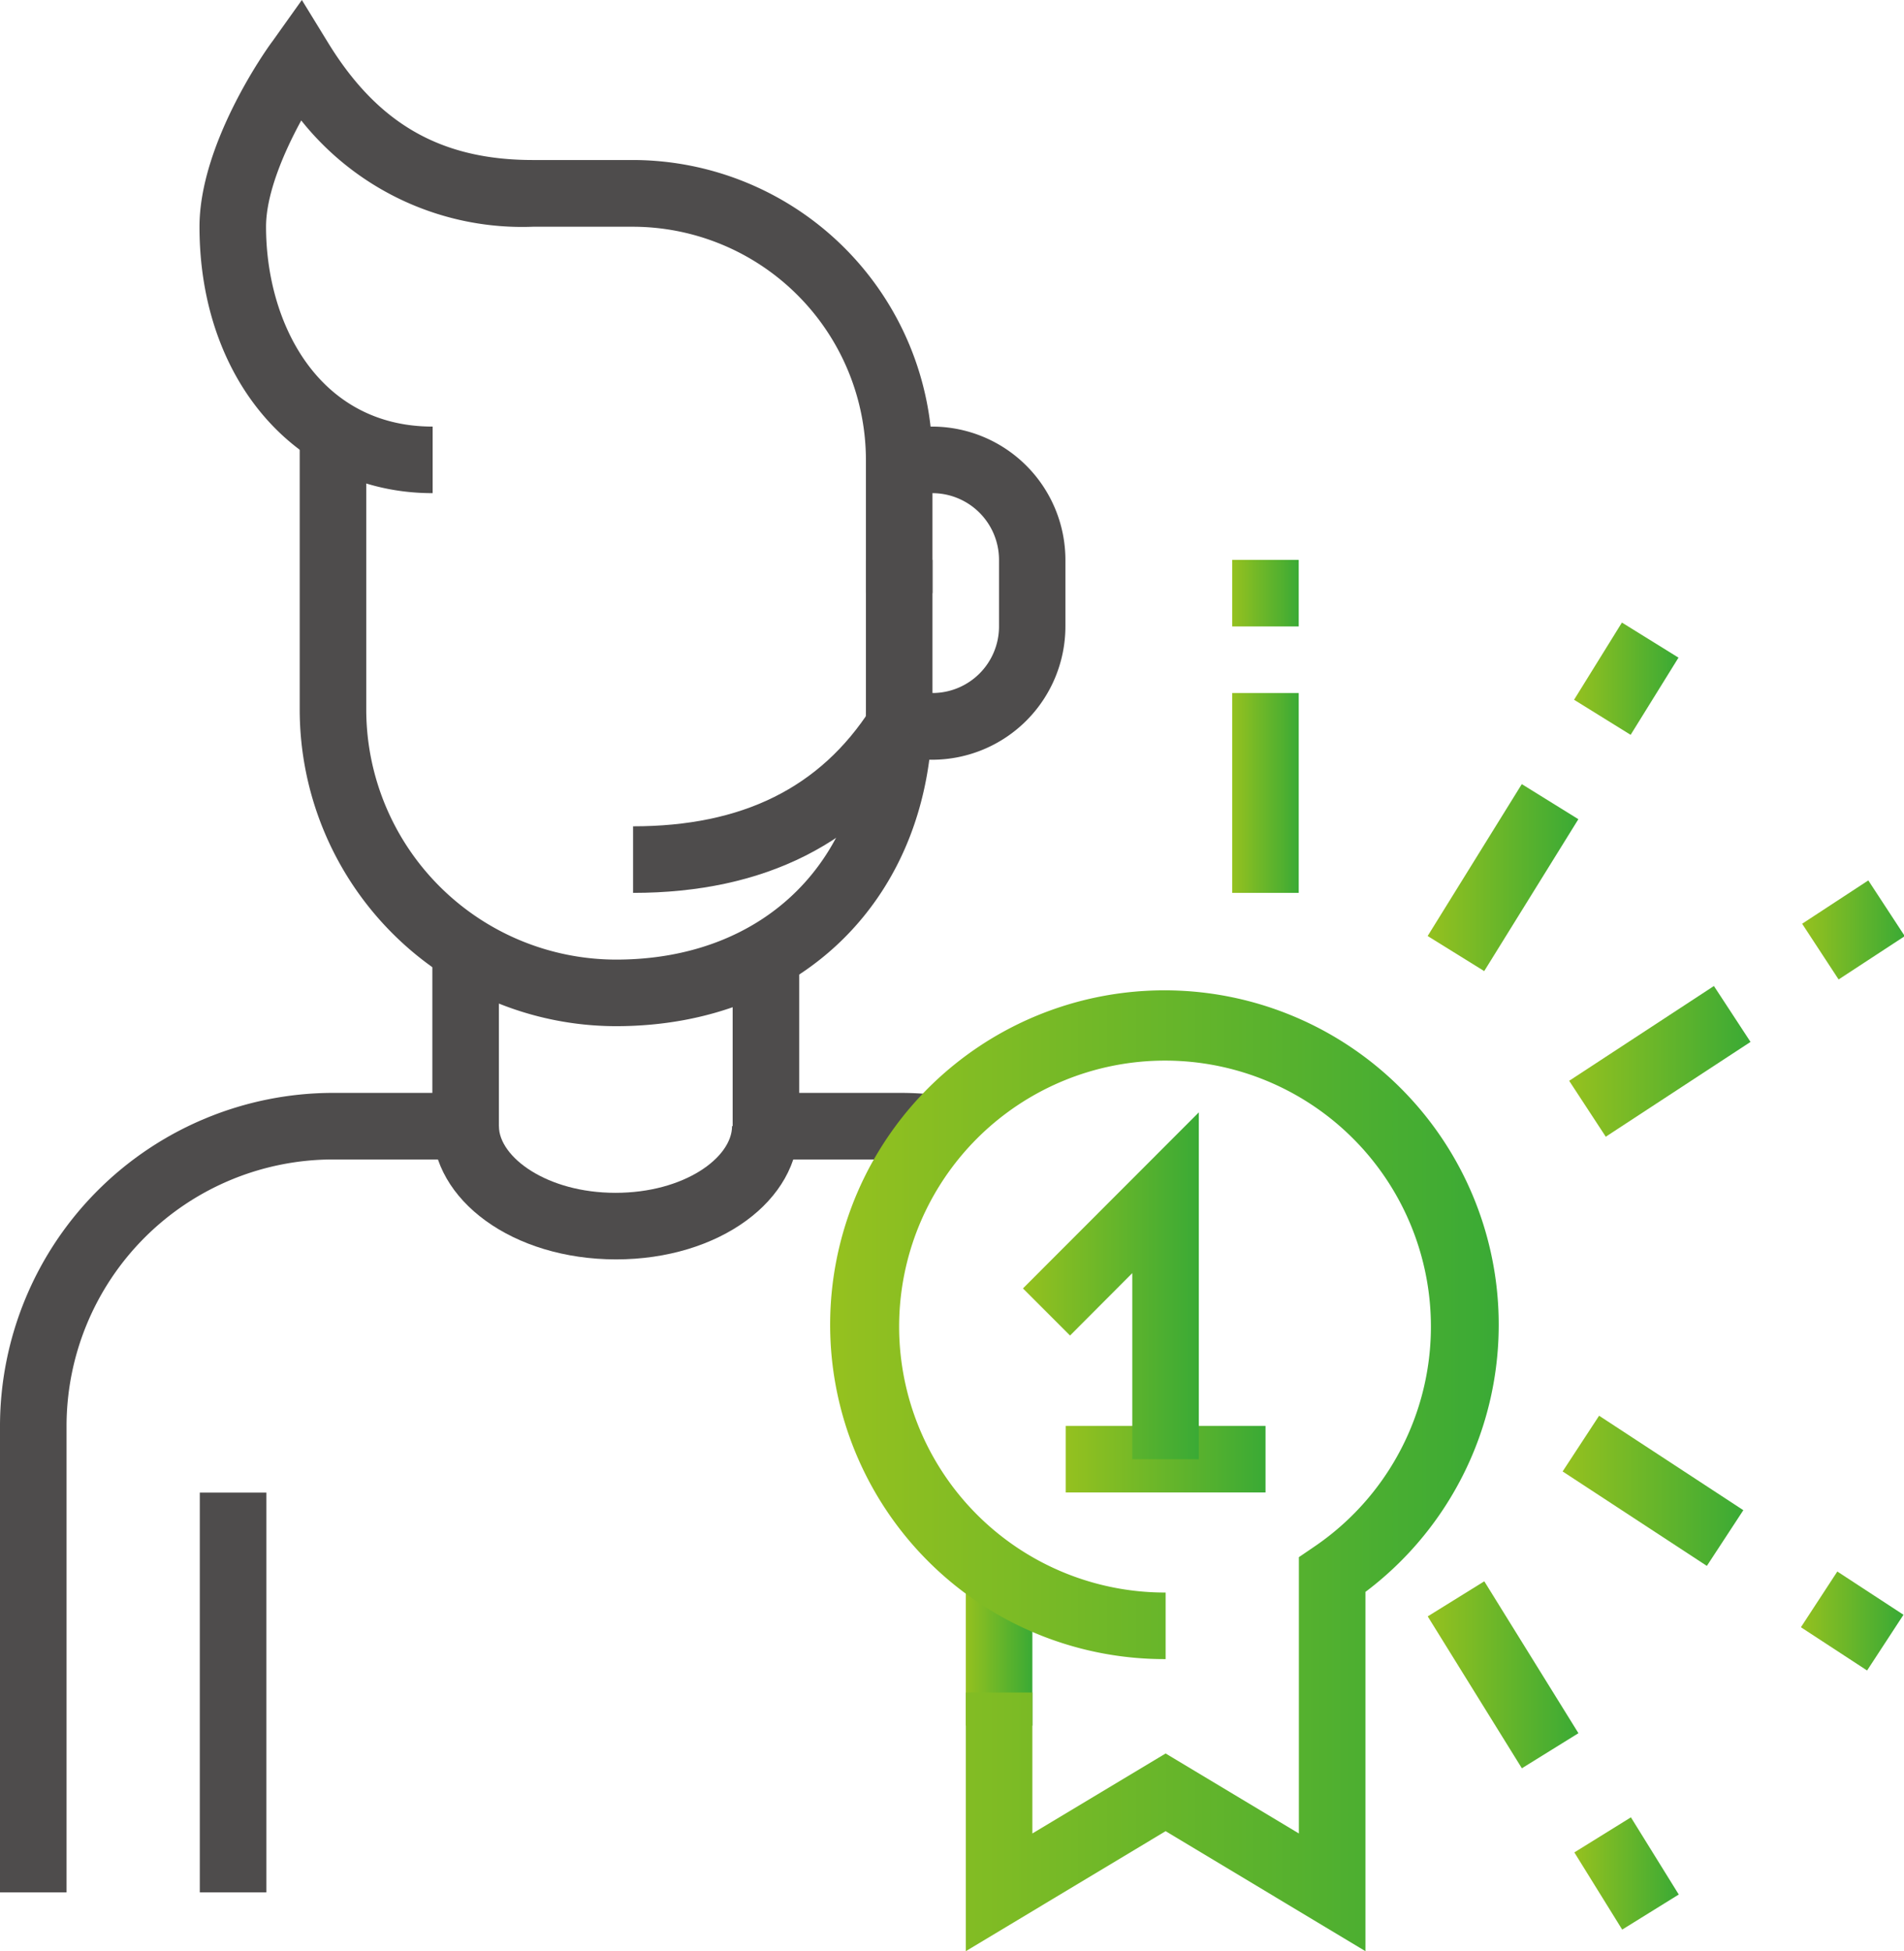
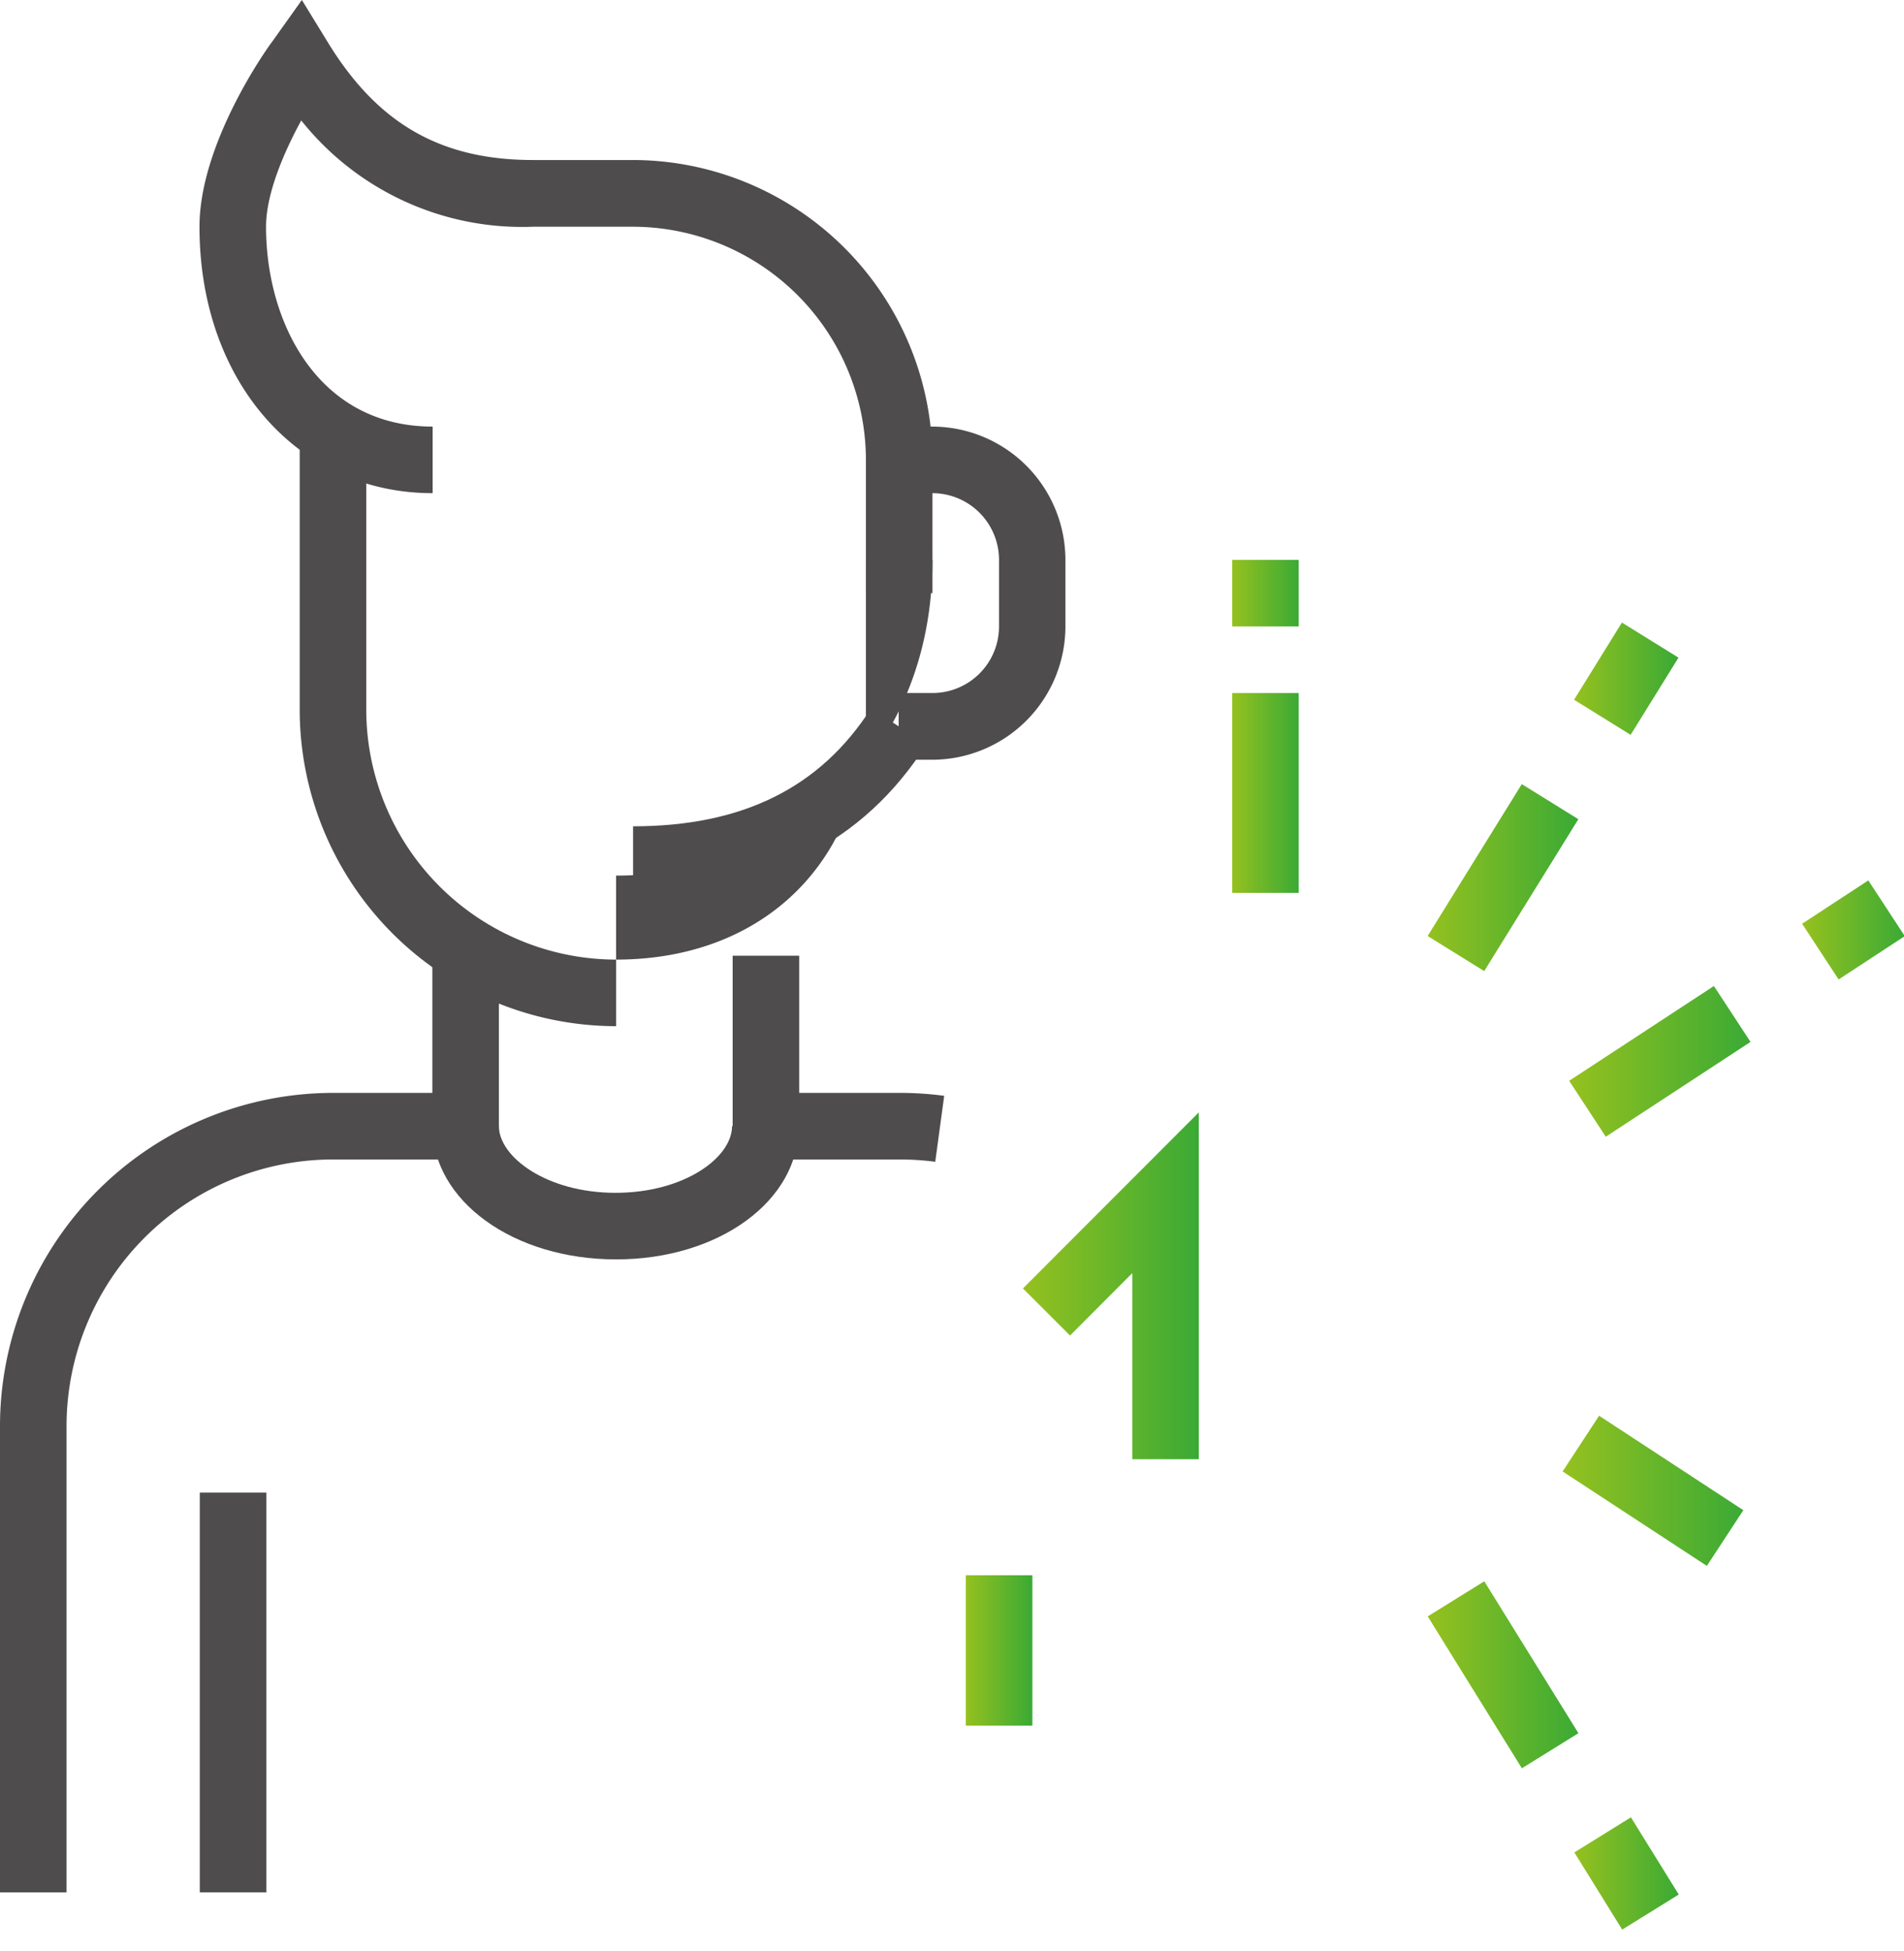
<svg xmlns="http://www.w3.org/2000/svg" xmlns:xlink="http://www.w3.org/1999/xlink" viewBox="0 0 123.31 126.33">
  <linearGradient id="a" gradientUnits="userSpaceOnUse" x1="62.55" x2="66.86" y1="106.86" y2="106.86">
    <stop offset="0" stop-color="#95c11f" />
    <stop offset="1" stop-color="#3aaa35" />
  </linearGradient>
  <linearGradient id="b" x1="53.92" x2="97.06" xlink:href="#a" y1="95.31" y2="95.31" />
  <linearGradient id="c" x1="69.02" x2="81.96" xlink:href="#a" y1="94.48" y2="94.48" />
  <linearGradient id="d" x1="66.25" x2="77.64" xlink:href="#a" y1="83.25" y2="83.25" />
  <linearGradient id="e" x1="79.8" x2="84.12" xlink:href="#a" y1="51.34" y2="51.34" />
  <linearGradient id="f" x1="79.8" x2="84.12" xlink:href="#a" y1="38.4" y2="38.4" />
  <linearGradient id="g" gradientTransform="matrix(.527 .85 -.85 .527 87.17 -68.71)" x1="101.96" x2="108.73" xlink:href="#a" y1="44" y2="44" />
  <linearGradient id="h" gradientTransform="matrix(.527 .85 -.85 .527 94.34 -55.84)" x1="92.47" x2="102.24" xlink:href="#a" y1="56.88" y2="56.88" />
  <linearGradient id="i" gradientTransform="matrix(.837 .548 -.548 .837 52.58 -55.88)" x1="116.66" x2="123.31" xlink:href="#a" y1="60.23" y2="60.23" />
  <linearGradient id="j" gradientTransform="matrix(.837 .548 -.548 .837 55.12 -47.37)" x1="101.13" x2="112.83" xlink:href="#a" y1="68.74" y2="68.74" />
  <linearGradient id="k" gradientTransform="matrix(.85 .527 -.527 .85 79.76 -37.32)" x1="101.96" x2="108.73" xlink:href="#a" y1="121.23" y2="121.23" />
  <linearGradient id="l" gradientTransform="matrix(.85 .527 -.527 .85 71.79 -35.05)" x1="92.47" x2="102.24" xlink:href="#a" y1="108.36" y2="108.36" />
  <linearGradient id="m" gradientTransform="matrix(.547 .837 -.837 .547 142.19 -52.88)" x1="116.66" x2="123.31" xlink:href="#a" y1="105.01" y2="105.01" />
  <linearGradient id="n" gradientTransform="matrix(.548 .837 -.837 .548 129.15 -45.86)" x1="101.13" x2="112.83" xlink:href="#a" y1="96.5" y2="96.5" />
  <g fill="#4e4c4c">
-     <path d="m39.9 66.44a20.51 20.51 0 0 1 -20.49-20.44v-18h4.31v18a16.2 16.2 0 0 0 16.18 16.13c9.68 0 16.18-6.5 16.18-16.18v-9.7h4.31v9.75c0 12-8.39 20.44-20.49 20.44z" />
+     <path d="m39.9 66.44a20.51 20.51 0 0 1 -20.49-20.44v-18h4.31v18a16.2 16.2 0 0 0 16.18 16.13c9.68 0 16.18-6.5 16.18-16.18v-9.7h4.31c0 12-8.39 20.44-20.49 20.44z" />
    <path d="m60.39 38.4h-4.31v-8.62a15.12 15.12 0 0 0 -15.08-15.1h-6.49a18.29 18.29 0 0 1 -15-6.88c-1.12 2.05-2.28 4.74-2.28 6.88 0 6.23 3.38 12.94 10.79 12.94v4.31c-8.75 0-15.1-7.25-15.1-17.25 0-5.32 4.24-11.37 4.72-12l1.91-2.68 1.7 2.77c3.22 5.25 7.31 7.59 13.26 7.59h6.49a19.44 19.44 0 0 1 19.39 19.42z" />
    <path d="m39.9 81.54c-6.65 0-11.9-3.79-11.9-8.63h4.31c0 2 3.1 4.32 7.55 4.32s7.55-2.28 7.55-4.32h4.31c.04 4.84-5.17 8.63-11.82 8.63z" />
    <path d="m60.57 75.22a18 18 0 0 0 -2.34-.15h-10.78v-13.19h4.31v8.88h6.47a21.59 21.59 0 0 1 2.92.19z" />
    <path d="m4.31 122.52h-4.31v-30.2a21.59 21.59 0 0 1 21.57-21.56h6.43v-9.25h4.31v13.56h-10.74a17.27 17.27 0 0 0 -17.26 17.25z" />
    <path d="m12.94 96.64h4.31v25.88h-4.31z" />
    <path d="m60.39 49.19h-2.19v-4.32h2.19a4.31 4.31 0 0 0 4.31-4.31v-4.31a4.32 4.32 0 0 0 -4.31-4.32h-2.16v-4.31h2.16a8.64 8.64 0 0 1 8.61 8.63v4.31a8.64 8.64 0 0 1 -8.61 8.63z" />
    <path d="m41 57.81v-4.31c7.08 0 12.12-2.5 15.41-7.63l3.59 2.32c-4.06 6.39-10.47 9.62-19 9.62z" />
  </g>
  <path d="m62.55 101.99h4.31v9.74h-4.31z" fill="url(#a)" />
-   <path d="m88.43 126.33-12.94-7.77-12.94 7.77v-16.75h4.31v9.13l8.63-5.18 8.63 5.18v-17.89l.94-.64a17.22 17.22 0 1 0 -9.57 2.93v4.31a21.65 21.65 0 1 1 12.94-4.35z" fill="url(#b)" />
-   <path d="m69.02 92.32h12.94v4.31h-12.94z" fill="url(#c)" />
  <path d="m77.64 94.48h-4.31v-12.05l-4.03 4.04-3.05-3.05 11.39-11.4z" fill="url(#d)" />
  <path d="m79.8 44.87h4.31v12.94h-4.31z" fill="url(#e)" />
  <path d="m79.8 36.25h4.31v4.31h-4.31z" fill="url(#f)" />
  <path d="m102.41 41.85h5.88v4.31h-5.88z" fill="url(#g)" transform="matrix(.527 -.85 .85 .527 12.4 110.3)" />
  <path d="m91.57 54.72h11.57v4.31h-11.57z" fill="url(#h)" transform="matrix(.527 -.85 .85 .527 -2.31 109.6)" />
  <path d="m117.42 58.07h5.12v4.31h-5.12z" fill="url(#i)" transform="matrix(.837 -.548 .548 .837 -13.39 75.55)" />
  <path d="m101.4 66.58h11.16v4.31h-11.16z" fill="url(#j)" transform="matrix(.84 -.55 .55 .84 -20.17 69.82)" />
  <path d="m103.19 118.29h4.31v5.88h-4.31z" fill="url(#k)" transform="matrix(.85 -.527 .527 .85 -48.09 73.77)" />
  <path d="m95.2 102.57h4.31v11.57h-4.31z" fill="url(#l)" transform="matrix(.85 -.527 .527 .85 -42.51 67.64)" />
-   <path d="m117.83 102.45h4.31v5.12h-4.31z" fill="url(#m)" transform="matrix(.547 -.837 .837 .547 -33.57 147.94)" />
  <path d="m104.82 90.92h4.31v11.16h-4.31z" fill="url(#n)" transform="matrix(.548 -.837 .837 .548 -32.34 133.18)" />
</svg>